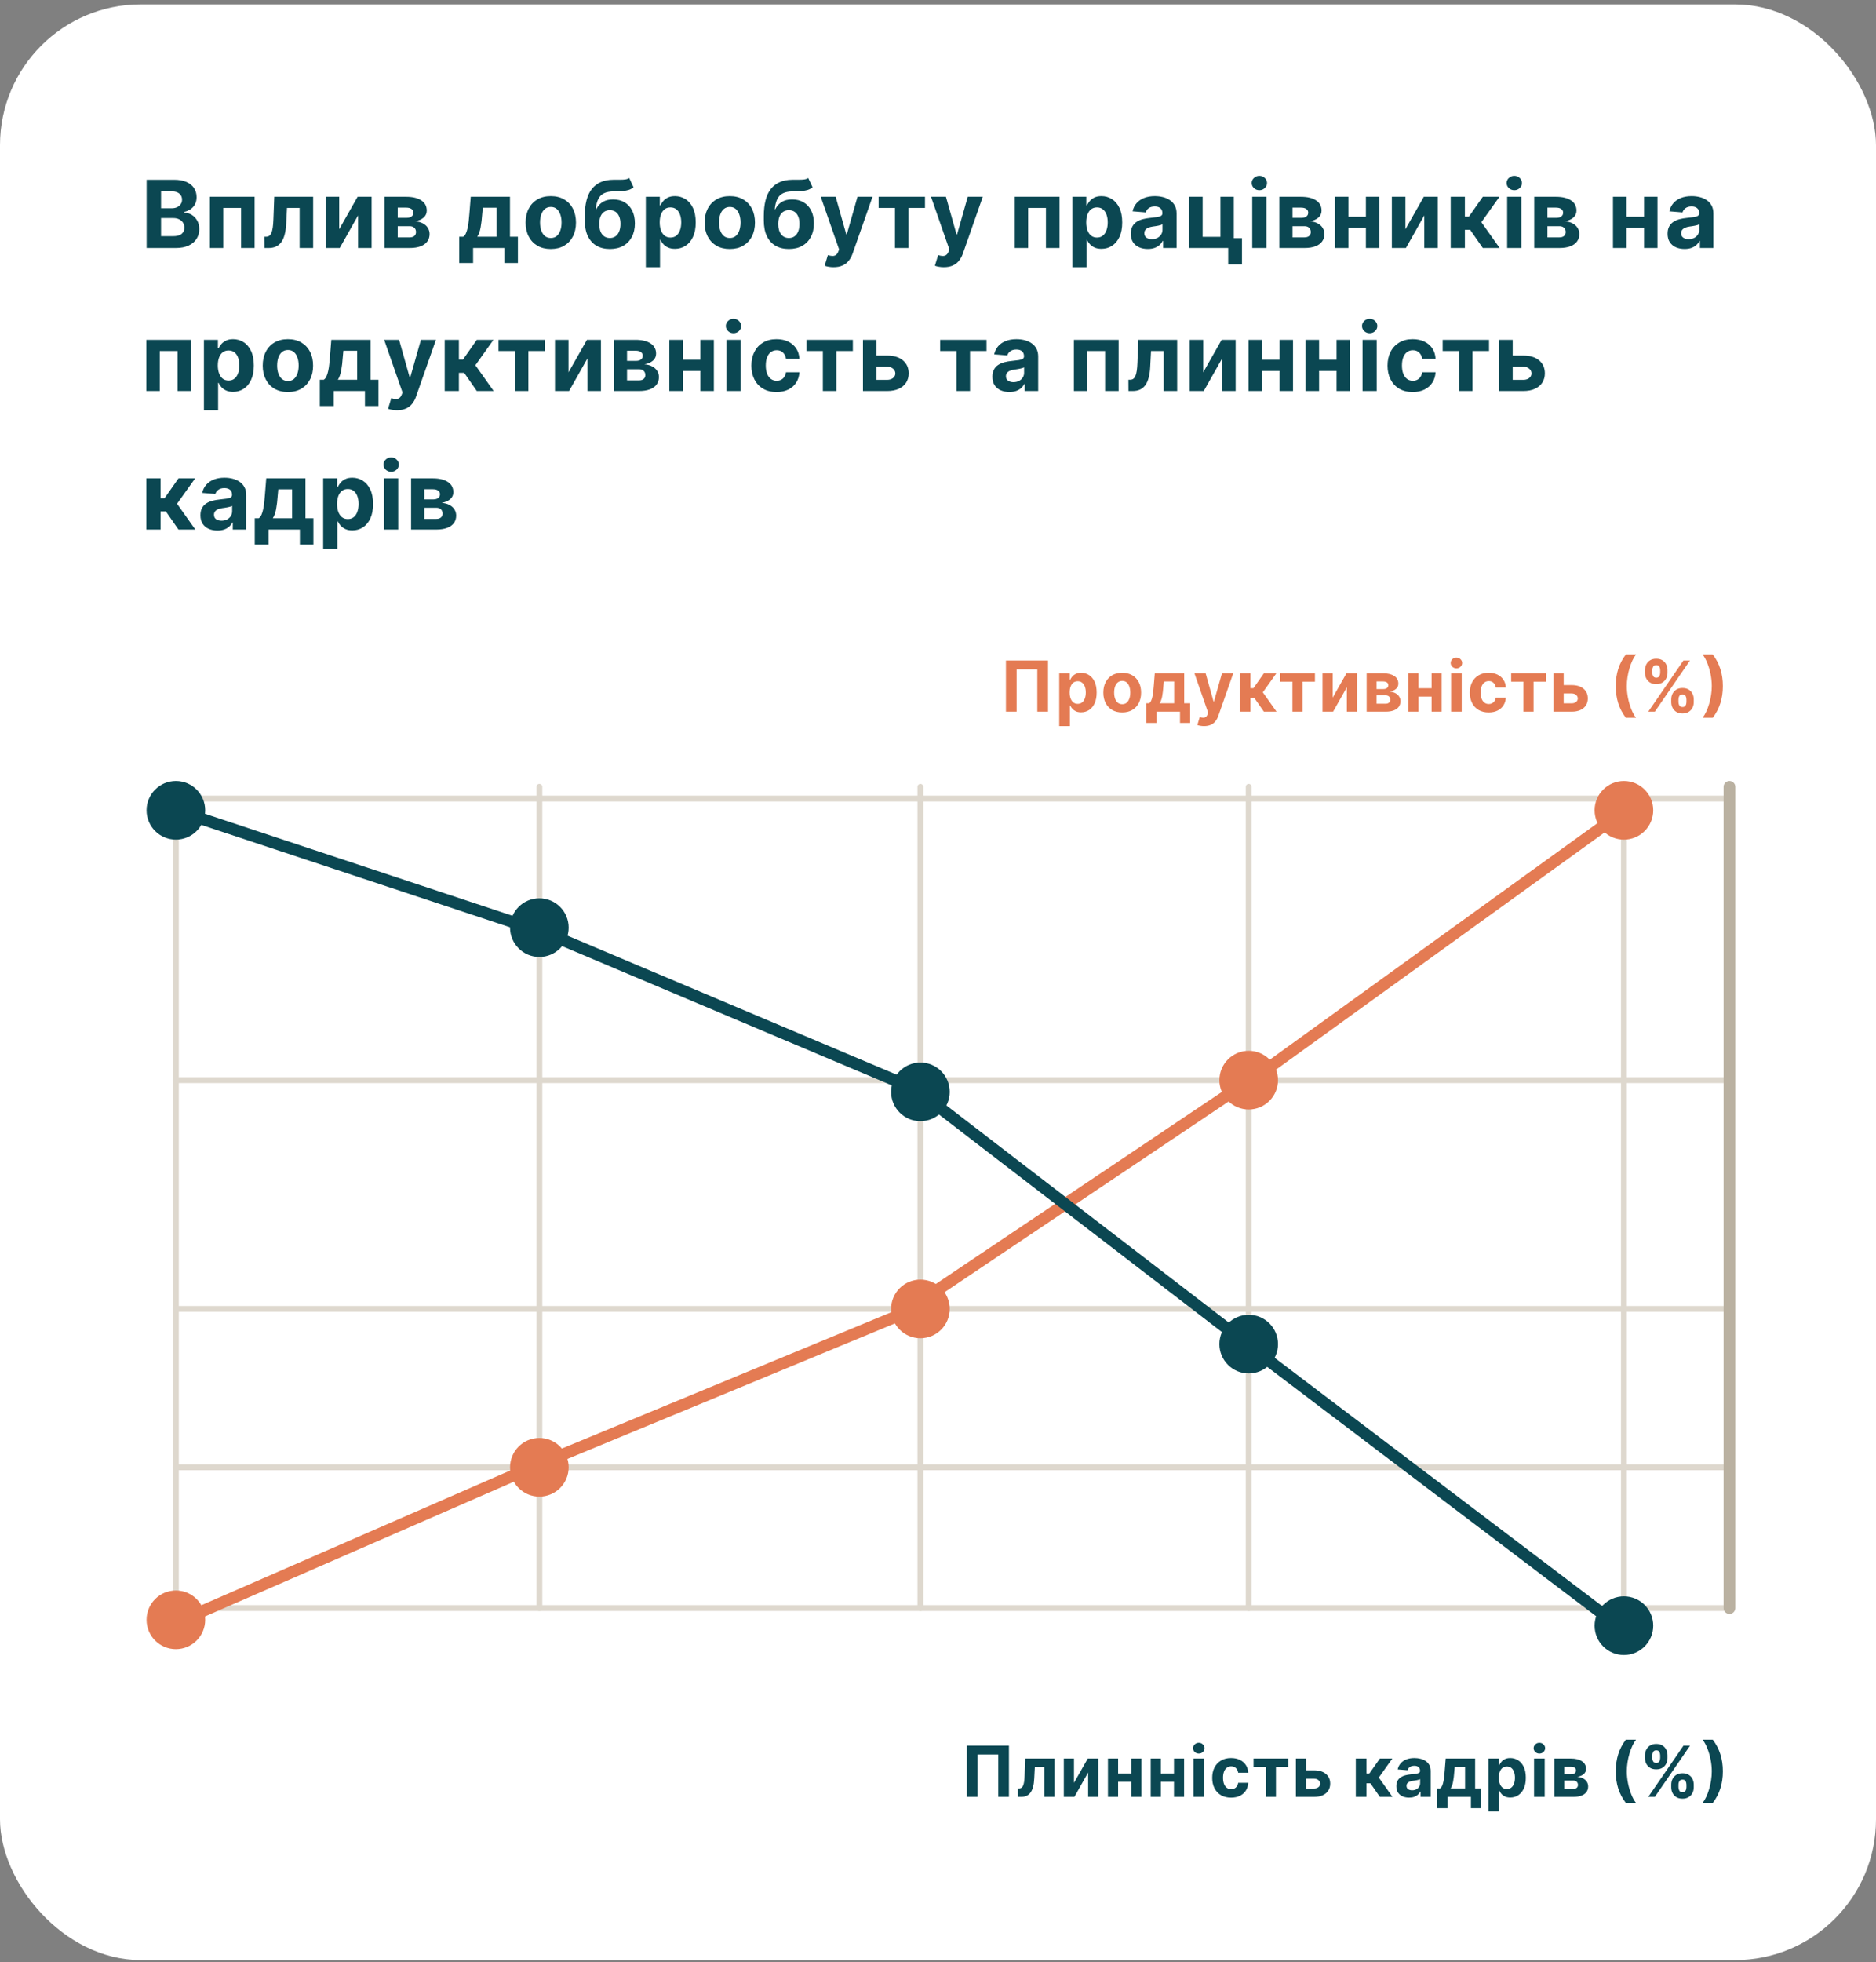
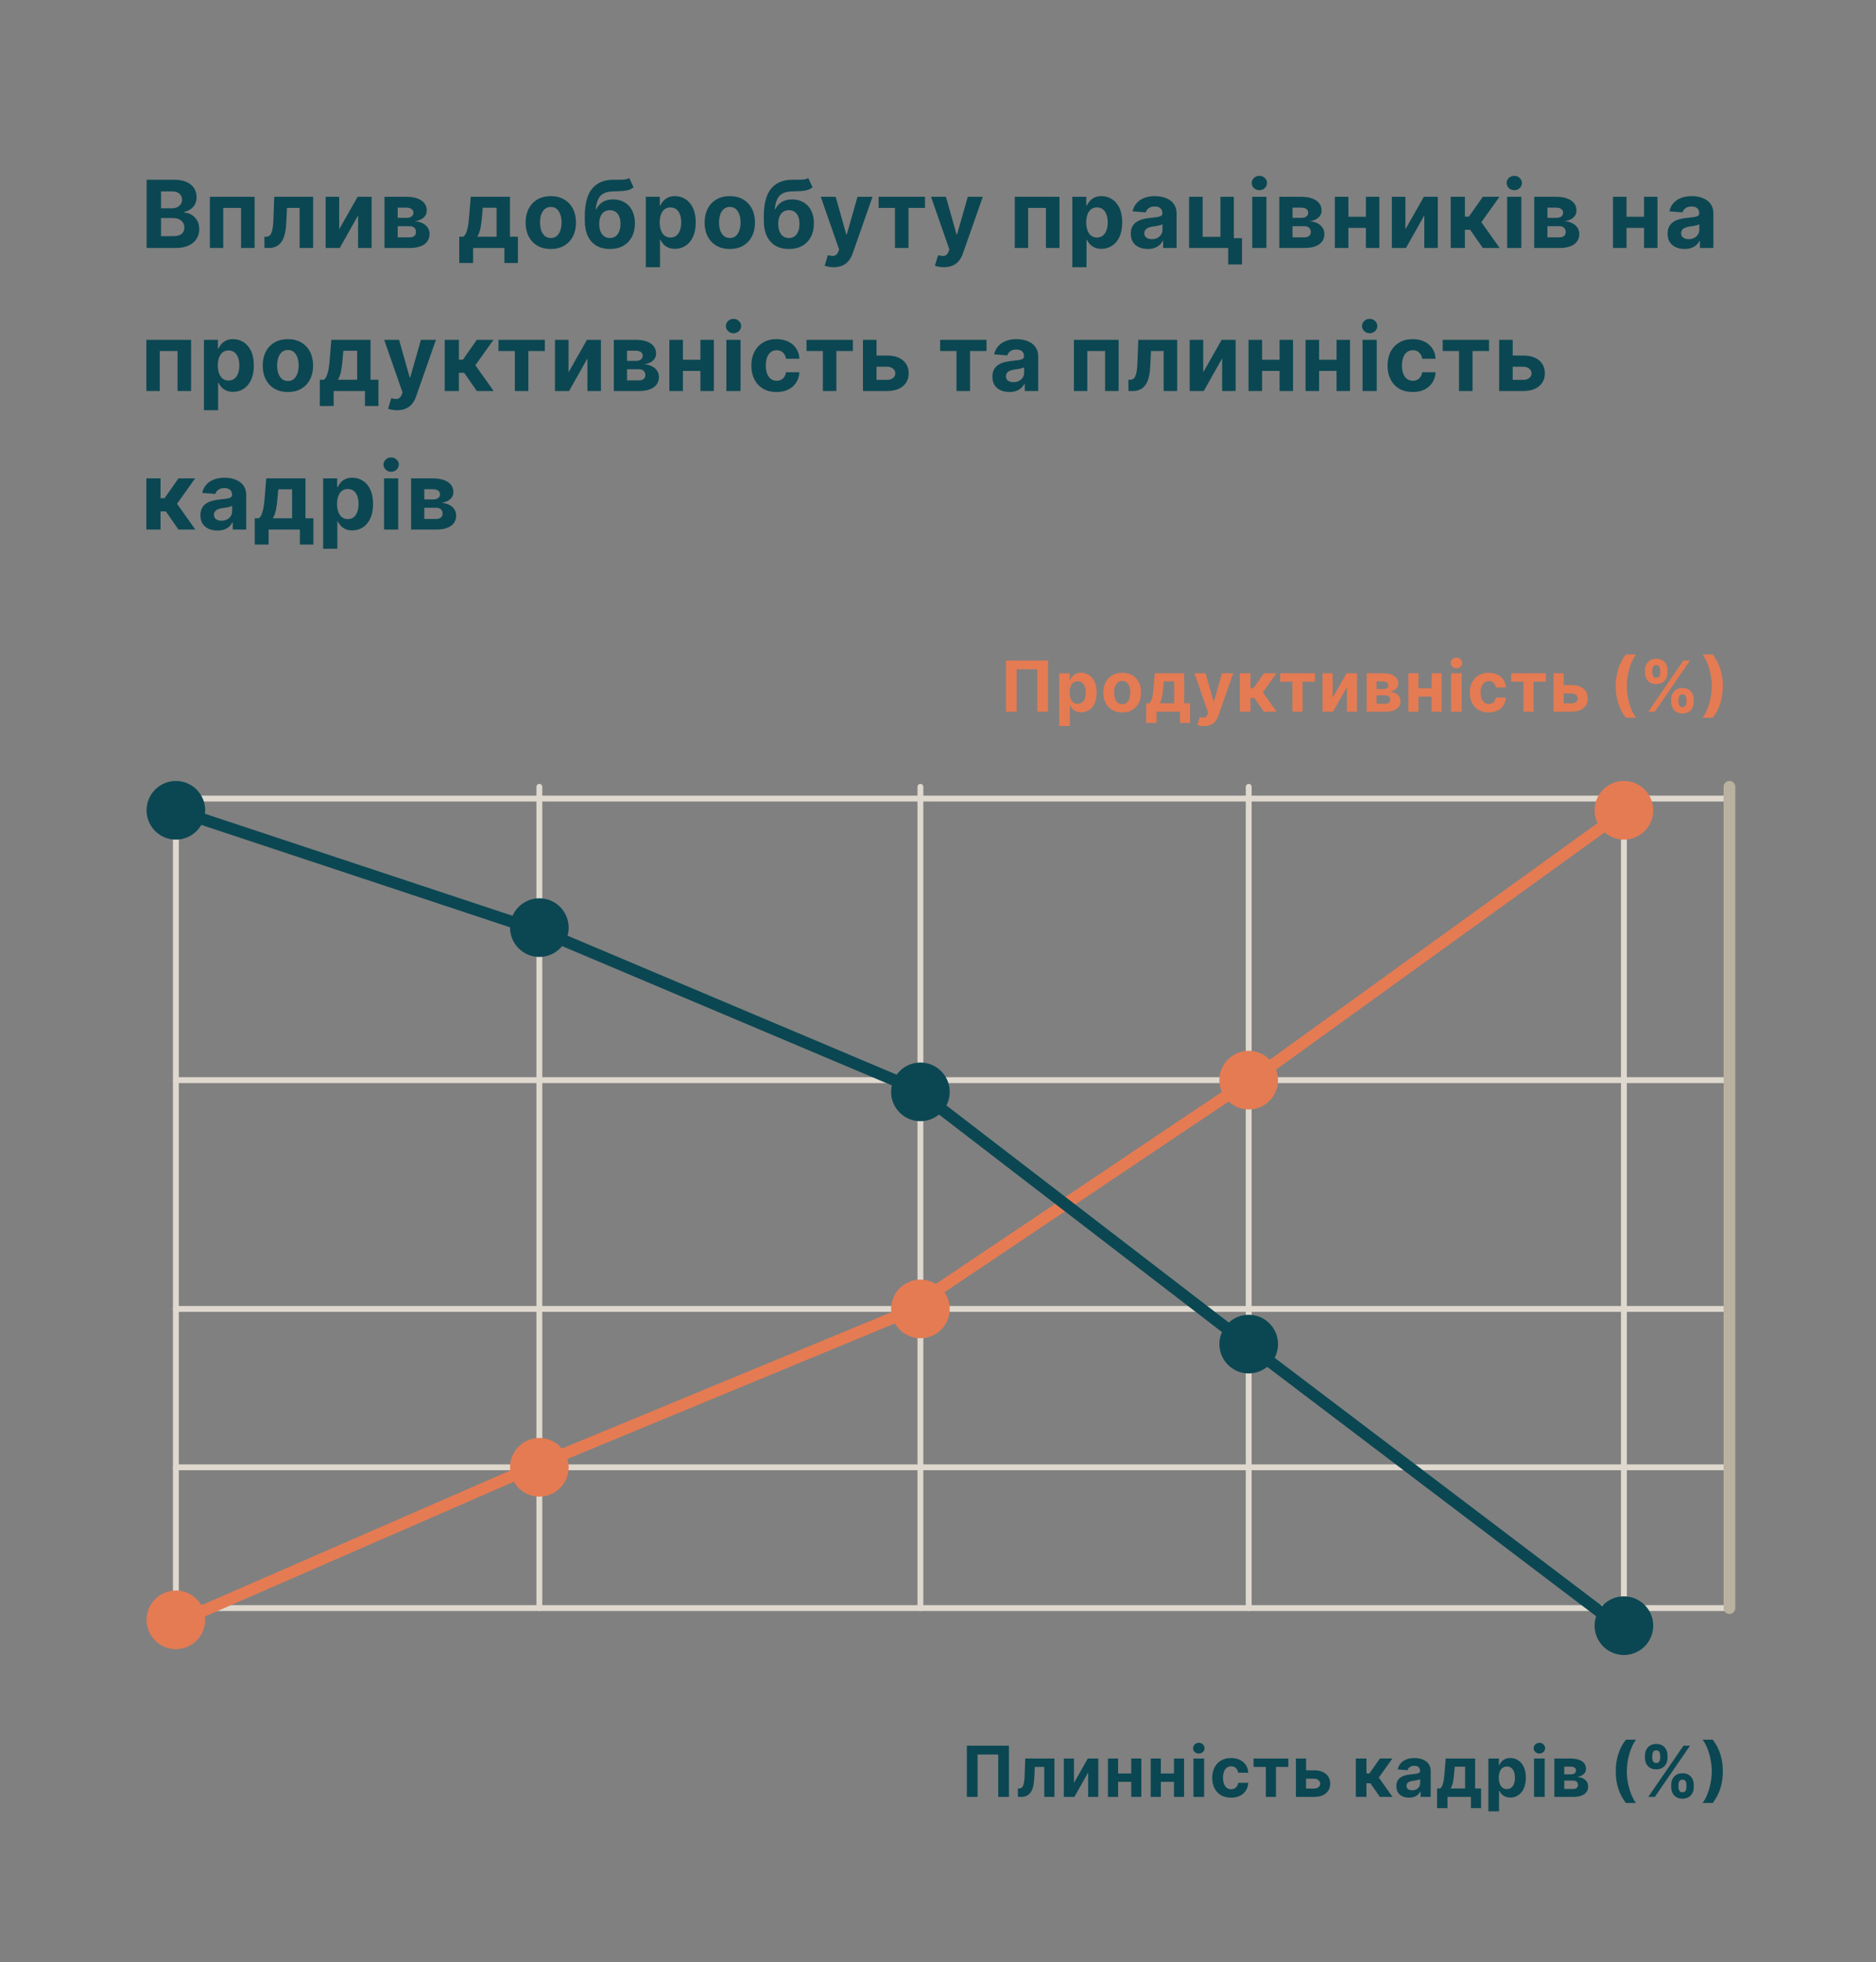
<svg xmlns="http://www.w3.org/2000/svg" width="420" height="439" viewBox="0 0 420 439" fill="none">
  <rect x="0" y="0" width="420" height="439" fill="#808080" stroke="none" />
-   <rect y="0.986" width="420" height="437.562" rx="31.5" fill="white" />
  <path d="M32.827 55.486V40.214H38.943C40.066 40.214 41.003 40.38 41.754 40.713C42.505 41.046 43.069 41.509 43.447 42.1C43.825 42.687 44.014 43.363 44.014 44.129C44.014 44.725 43.894 45.25 43.656 45.702C43.417 46.15 43.089 46.518 42.671 46.806C42.258 47.089 41.786 47.291 41.254 47.41V47.559C41.836 47.584 42.38 47.748 42.887 48.051C43.4 48.355 43.815 48.78 44.133 49.327C44.451 49.868 44.61 50.515 44.61 51.265C44.61 52.076 44.409 52.799 44.006 53.435C43.608 54.067 43.019 54.567 42.239 54.934C41.458 55.302 40.496 55.486 39.353 55.486H32.827ZM36.056 52.846H38.689C39.589 52.846 40.245 52.675 40.658 52.332C41.07 51.984 41.277 51.522 41.277 50.945C41.277 50.522 41.175 50.149 40.971 49.826C40.767 49.503 40.476 49.249 40.098 49.066C39.725 48.882 39.281 48.79 38.764 48.79H36.056V52.846ZM36.056 46.605H38.45C38.893 46.605 39.285 46.528 39.629 46.373C39.977 46.214 40.25 45.991 40.449 45.702C40.653 45.414 40.755 45.068 40.755 44.666C40.755 44.114 40.558 43.669 40.166 43.331C39.778 42.993 39.226 42.824 38.51 42.824H36.056V46.605ZM46.987 55.486V44.032H57.003V55.486H53.968V46.53H49.985V55.486H46.987ZM59.203 55.486L59.188 52.966H59.569C59.837 52.966 60.068 52.901 60.262 52.772C60.461 52.638 60.625 52.421 60.754 52.123C60.884 51.825 60.986 51.429 61.06 50.937C61.135 50.44 61.184 49.829 61.209 49.103L61.396 44.032H70.106V55.486H67.078V46.53H64.252L64.073 50.028C64.028 50.987 63.911 51.812 63.722 52.503C63.538 53.194 63.282 53.761 62.954 54.204C62.626 54.641 62.231 54.964 61.769 55.173C61.306 55.382 60.769 55.486 60.158 55.486H59.203ZM75.94 51.295L80.064 44.032H83.196V55.486H80.168V48.2L76.059 55.486H72.905V44.032H75.94V51.295ZM86.079 55.486V44.032H90.963C92.375 44.032 93.491 44.3 94.311 44.837C95.132 45.374 95.542 46.137 95.542 47.127C95.542 47.748 95.311 48.265 94.848 48.678C94.386 49.09 93.745 49.369 92.924 49.513C93.611 49.563 94.195 49.719 94.677 49.983C95.164 50.241 95.534 50.577 95.788 50.989C96.047 51.402 96.176 51.86 96.176 52.362C96.176 53.013 96.002 53.572 95.654 54.04C95.311 54.507 94.806 54.865 94.14 55.114C93.479 55.362 92.671 55.486 91.716 55.486H86.079ZM89.039 53.107H91.716C92.159 53.107 92.504 53.003 92.753 52.794C93.007 52.58 93.133 52.29 93.133 51.922C93.133 51.514 93.007 51.193 92.753 50.96C92.504 50.726 92.159 50.609 91.716 50.609H89.039V53.107ZM89.039 48.745H91.03C91.348 48.745 91.619 48.7 91.843 48.611C92.072 48.516 92.246 48.382 92.365 48.208C92.489 48.034 92.552 47.828 92.552 47.589C92.552 47.236 92.41 46.96 92.126 46.761C91.843 46.562 91.455 46.463 90.963 46.463H89.039V48.745ZM102.816 58.842V52.966H103.696C103.949 52.807 104.153 52.553 104.307 52.205C104.466 51.857 104.595 51.447 104.695 50.975C104.799 50.502 104.879 49.993 104.934 49.446C104.993 48.894 105.045 48.337 105.09 47.775L105.388 44.032H114.173V52.966H115.948V58.842H112.92V55.486H105.918V58.842H102.816ZM106.858 52.966H111.175V46.478H108.088L107.969 47.775C107.884 48.998 107.762 50.038 107.603 50.893C107.444 51.743 107.196 52.434 106.858 52.966ZM123.311 55.71C122.152 55.71 121.151 55.464 120.305 54.972C119.465 54.475 118.816 53.784 118.359 52.899C117.902 52.009 117.673 50.977 117.673 49.804C117.673 48.621 117.902 47.587 118.359 46.702C118.816 45.812 119.465 45.121 120.305 44.628C121.151 44.131 122.152 43.883 123.311 43.883C124.469 43.883 125.468 44.131 126.309 44.628C127.154 45.121 127.805 45.812 128.263 46.702C128.72 47.587 128.949 48.621 128.949 49.804C128.949 50.977 128.72 52.009 128.263 52.899C127.805 53.784 127.154 54.475 126.309 54.972C125.468 55.464 124.469 55.71 123.311 55.71ZM123.326 53.249C123.853 53.249 124.293 53.1 124.646 52.802C124.999 52.498 125.265 52.086 125.444 51.564C125.628 51.042 125.72 50.448 125.72 49.781C125.72 49.115 125.628 48.521 125.444 47.999C125.265 47.477 124.999 47.065 124.646 46.761C124.293 46.458 123.853 46.306 123.326 46.306C122.794 46.306 122.346 46.458 121.983 46.761C121.625 47.065 121.354 47.477 121.171 47.999C120.992 48.521 120.902 49.115 120.902 49.781C120.902 50.448 120.992 51.042 121.171 51.564C121.354 52.086 121.625 52.498 121.983 52.802C122.346 53.1 122.794 53.249 123.326 53.249ZM140.873 39.826L141.843 41.899C141.52 42.167 141.162 42.366 140.769 42.496C140.376 42.62 139.906 42.702 139.36 42.742C138.818 42.781 138.156 42.809 137.376 42.824C136.491 42.834 135.77 42.975 135.213 43.249C134.656 43.522 134.234 43.952 133.945 44.539C133.657 45.121 133.468 45.881 133.379 46.821H133.491C133.834 46.12 134.316 45.578 134.937 45.195C135.564 44.812 136.337 44.621 137.257 44.621C138.231 44.621 139.084 44.835 139.814 45.262C140.55 45.69 141.122 46.304 141.53 47.104C141.937 47.905 142.141 48.864 142.141 49.983C142.141 51.146 141.912 52.158 141.455 53.018C141.003 53.873 140.359 54.537 139.524 55.009C138.688 55.476 137.694 55.71 136.541 55.71C135.382 55.71 134.383 55.466 133.543 54.979C132.708 54.492 132.061 53.774 131.604 52.824C131.151 51.874 130.925 50.706 130.925 49.319V48.379C130.925 45.62 131.462 43.574 132.536 42.242C133.61 40.91 135.188 40.233 137.271 40.214C137.838 40.204 138.35 40.201 138.808 40.206C139.265 40.211 139.665 40.189 140.008 40.139C140.356 40.089 140.645 39.985 140.873 39.826ZM136.556 53.249C137.043 53.249 137.46 53.122 137.808 52.869C138.161 52.615 138.432 52.252 138.621 51.78C138.815 51.308 138.912 50.743 138.912 50.087C138.912 49.436 138.815 48.884 138.621 48.432C138.432 47.974 138.161 47.626 137.808 47.388C137.455 47.149 137.033 47.03 136.541 47.03C136.173 47.03 135.842 47.097 135.549 47.231C135.255 47.365 135.004 47.564 134.796 47.828C134.592 48.086 134.433 48.407 134.318 48.79C134.209 49.167 134.154 49.6 134.154 50.087C134.154 51.067 134.366 51.84 134.788 52.406C135.216 52.968 135.805 53.249 136.556 53.249ZM144.586 59.782V44.032H147.718V45.956H147.859C147.999 45.648 148.2 45.334 148.464 45.016C148.732 44.693 149.08 44.425 149.508 44.211C149.94 43.992 150.477 43.883 151.118 43.883C151.954 43.883 152.724 44.101 153.43 44.539C154.136 44.971 154.7 45.625 155.123 46.5C155.546 47.37 155.757 48.462 155.757 49.774C155.757 51.052 155.551 52.13 155.138 53.011C154.73 53.886 154.173 54.549 153.467 55.002C152.766 55.449 151.981 55.673 151.111 55.673C150.494 55.673 149.97 55.571 149.537 55.367C149.11 55.163 148.759 54.907 148.486 54.599C148.212 54.286 148.004 53.97 147.859 53.652H147.763V59.782H144.586ZM147.695 49.759C147.695 50.44 147.79 51.034 147.979 51.541C148.168 52.048 148.441 52.444 148.799 52.727C149.157 53.005 149.592 53.145 150.104 53.145C150.621 53.145 151.059 53.003 151.417 52.72C151.775 52.431 152.046 52.034 152.23 51.526C152.418 51.014 152.513 50.425 152.513 49.759C152.513 49.098 152.421 48.516 152.237 48.014C152.053 47.512 151.782 47.119 151.424 46.836C151.066 46.552 150.626 46.411 150.104 46.411C149.587 46.411 149.15 46.547 148.792 46.821C148.439 47.094 148.168 47.482 147.979 47.984C147.79 48.486 147.695 49.078 147.695 49.759ZM163.386 55.71C162.228 55.71 161.226 55.464 160.381 54.972C159.541 54.475 158.892 53.784 158.434 52.899C157.977 52.009 157.748 50.977 157.748 49.804C157.748 48.621 157.977 47.587 158.434 46.702C158.892 45.812 159.541 45.121 160.381 44.628C161.226 44.131 162.228 43.883 163.386 43.883C164.545 43.883 165.544 44.131 166.384 44.628C167.229 45.121 167.881 45.812 168.338 46.702C168.795 47.587 169.024 48.621 169.024 49.804C169.024 50.977 168.795 52.009 168.338 52.899C167.881 53.784 167.229 54.475 166.384 54.972C165.544 55.464 164.545 55.71 163.386 55.71ZM163.401 53.249C163.928 53.249 164.368 53.1 164.721 52.802C165.074 52.498 165.34 52.086 165.519 51.564C165.703 51.042 165.795 50.448 165.795 49.781C165.795 49.115 165.703 48.521 165.519 47.999C165.34 47.477 165.074 47.065 164.721 46.761C164.368 46.458 163.928 46.306 163.401 46.306C162.869 46.306 162.422 46.458 162.059 46.761C161.701 47.065 161.43 47.477 161.246 47.999C161.067 48.521 160.977 49.115 160.977 49.781C160.977 50.448 161.067 51.042 161.246 51.564C161.43 52.086 161.701 52.498 162.059 52.802C162.422 53.1 162.869 53.249 163.401 53.249ZM180.949 39.826L181.918 41.899C181.595 42.167 181.237 42.366 180.844 42.496C180.452 42.62 179.982 42.702 179.435 42.742C178.893 42.781 178.232 42.809 177.451 42.824C176.566 42.834 175.845 42.975 175.289 43.249C174.732 43.522 174.309 43.952 174.021 44.539C173.732 45.121 173.544 45.881 173.454 46.821H173.566C173.909 46.12 174.391 45.578 175.013 45.195C175.639 44.812 176.412 44.621 177.332 44.621C178.306 44.621 179.159 44.835 179.89 45.262C180.626 45.69 181.197 46.304 181.605 47.104C182.013 47.905 182.217 48.864 182.217 49.983C182.217 51.146 181.988 52.158 181.53 53.018C181.078 53.873 180.434 54.537 179.599 55.009C178.764 55.476 177.769 55.71 176.616 55.71C175.458 55.71 174.458 55.466 173.618 54.979C172.783 54.492 172.137 53.774 171.679 52.824C171.227 51.874 171.001 50.706 171.001 49.319V48.379C171.001 45.62 171.538 43.574 172.611 42.242C173.685 40.91 175.264 40.233 177.347 40.214C177.914 40.204 178.426 40.201 178.883 40.206C179.34 40.211 179.741 40.189 180.084 40.139C180.432 40.089 180.72 39.985 180.949 39.826ZM176.631 53.249C177.118 53.249 177.536 53.122 177.884 52.869C178.237 52.615 178.508 52.252 178.697 51.78C178.891 51.308 178.987 50.743 178.987 50.087C178.987 49.436 178.891 48.884 178.697 48.432C178.508 47.974 178.237 47.626 177.884 47.388C177.531 47.149 177.108 47.03 176.616 47.03C176.248 47.03 175.918 47.097 175.624 47.231C175.331 47.365 175.08 47.564 174.871 47.828C174.667 48.086 174.508 48.407 174.394 48.79C174.284 49.167 174.23 49.6 174.23 50.087C174.23 51.067 174.441 51.84 174.864 52.406C175.291 52.968 175.88 53.249 176.631 53.249ZM186.622 59.782C186.22 59.782 185.842 59.749 185.489 59.685C185.141 59.625 184.852 59.548 184.624 59.454L185.34 57.082C185.713 57.197 186.048 57.259 186.346 57.269C186.65 57.279 186.911 57.209 187.129 57.06C187.353 56.911 187.535 56.657 187.674 56.299L187.86 55.815L183.751 44.032H187.092L189.464 52.444H189.583L191.977 44.032H195.34L190.888 56.724C190.674 57.341 190.383 57.878 190.015 58.335C189.653 58.797 189.193 59.153 188.636 59.401C188.079 59.655 187.408 59.782 186.622 59.782ZM196.705 46.53V44.032H207.086V46.53H203.394V55.486H200.367V46.53H196.705ZM211.309 59.782C210.906 59.782 210.528 59.749 210.175 59.685C209.827 59.625 209.539 59.548 209.31 59.454L210.026 57.082C210.399 57.197 210.735 57.259 211.033 57.269C211.336 57.279 211.597 57.209 211.816 57.06C212.04 56.911 212.221 56.657 212.361 56.299L212.547 55.815L208.438 44.032H211.779L214.15 52.444H214.27L216.663 44.032H220.027L215.575 56.724C215.361 57.341 215.07 57.878 214.702 58.335C214.339 58.797 213.879 59.153 213.323 59.401C212.766 59.655 212.095 59.782 211.309 59.782ZM227.185 55.486V44.032H237.2V55.486H234.165V46.53H230.183V55.486H227.185ZM240.072 59.782V44.032H243.204V45.956H243.345C243.485 45.648 243.686 45.334 243.949 45.016C244.218 44.693 244.566 44.425 244.993 44.211C245.426 43.992 245.963 43.883 246.604 43.883C247.439 43.883 248.21 44.101 248.916 44.539C249.622 44.971 250.186 45.625 250.609 46.5C251.031 47.37 251.243 48.462 251.243 49.774C251.243 51.052 251.036 52.13 250.624 53.011C250.216 53.886 249.659 54.549 248.953 55.002C248.252 55.449 247.467 55.673 246.597 55.673C245.98 55.673 245.456 55.571 245.023 55.367C244.596 55.163 244.245 54.907 243.972 54.599C243.698 54.286 243.49 53.97 243.345 53.652H243.248V59.782H240.072ZM243.181 49.759C243.181 50.44 243.276 51.034 243.465 51.541C243.654 52.048 243.927 52.444 244.285 52.727C244.643 53.005 245.078 53.145 245.59 53.145C246.107 53.145 246.545 53.003 246.903 52.72C247.26 52.431 247.531 52.034 247.715 51.526C247.904 51.014 247.999 50.425 247.999 49.759C247.999 49.098 247.907 48.516 247.723 48.014C247.539 47.512 247.268 47.119 246.91 46.836C246.552 46.552 246.112 46.411 245.59 46.411C245.073 46.411 244.635 46.547 244.278 46.821C243.925 47.094 243.654 47.482 243.465 47.984C243.276 48.486 243.181 49.078 243.181 49.759ZM256.963 55.703C256.232 55.703 255.581 55.576 255.009 55.322C254.437 55.064 253.985 54.683 253.652 54.181C253.324 53.674 253.16 53.043 253.16 52.287C253.16 51.651 253.277 51.116 253.51 50.684C253.744 50.251 254.062 49.903 254.465 49.64C254.867 49.376 255.325 49.177 255.837 49.043C256.354 48.909 256.896 48.815 257.463 48.76C258.129 48.69 258.666 48.626 259.073 48.566C259.481 48.501 259.777 48.407 259.961 48.282C260.145 48.158 260.237 47.974 260.237 47.731V47.686C260.237 47.214 260.088 46.848 259.789 46.59C259.496 46.331 259.078 46.202 258.536 46.202C257.965 46.202 257.51 46.329 257.172 46.582C256.834 46.831 256.61 47.144 256.501 47.522L253.562 47.283C253.712 46.587 254.005 45.986 254.442 45.478C254.88 44.966 255.444 44.574 256.135 44.3C256.831 44.022 257.637 43.883 258.551 43.883C259.188 43.883 259.797 43.957 260.378 44.106C260.965 44.255 261.485 44.487 261.937 44.8C262.394 45.113 262.755 45.516 263.018 46.008C263.282 46.495 263.414 47.079 263.414 47.761V55.486H260.401V53.898H260.311C260.127 54.256 259.881 54.572 259.573 54.845C259.265 55.114 258.894 55.325 258.462 55.479C258.029 55.628 257.53 55.703 256.963 55.703ZM257.873 53.51C258.34 53.51 258.753 53.418 259.111 53.234C259.469 53.045 259.75 52.792 259.953 52.474C260.157 52.155 260.259 51.795 260.259 51.392V50.177C260.16 50.241 260.023 50.301 259.849 50.356C259.68 50.405 259.489 50.453 259.275 50.497C259.061 50.537 258.847 50.574 258.633 50.609C258.42 50.639 258.226 50.666 258.052 50.691C257.679 50.746 257.353 50.833 257.075 50.952C256.796 51.072 256.58 51.233 256.426 51.437C256.272 51.636 256.195 51.884 256.195 52.183C256.195 52.615 256.351 52.946 256.665 53.175C256.983 53.398 257.386 53.51 257.873 53.51ZM276.23 44.032V53.294H278.057V59.17H274.969V55.486H266.214V44.032H269.249V52.988H273.232V44.032H276.23ZM280.352 55.486V44.032H283.529V55.486H280.352ZM281.948 42.555C281.476 42.555 281.07 42.399 280.732 42.085C280.399 41.767 280.233 41.387 280.233 40.944C280.233 40.507 280.399 40.132 280.732 39.818C281.07 39.5 281.476 39.341 281.948 39.341C282.42 39.341 282.823 39.5 283.156 39.818C283.494 40.132 283.663 40.507 283.663 40.944C283.663 41.387 283.494 41.767 283.156 42.085C282.823 42.399 282.42 42.555 281.948 42.555ZM286.41 55.486V44.032H291.294C292.706 44.032 293.822 44.3 294.643 44.837C295.463 45.374 295.873 46.137 295.873 47.127C295.873 47.748 295.642 48.265 295.18 48.678C294.717 49.09 294.076 49.369 293.256 49.513C293.942 49.563 294.526 49.719 295.008 49.983C295.495 50.241 295.866 50.577 296.119 50.989C296.378 51.402 296.507 51.86 296.507 52.362C296.507 53.013 296.333 53.572 295.985 54.04C295.642 54.507 295.137 54.865 294.471 55.114C293.81 55.362 293.002 55.486 292.047 55.486H286.41ZM289.37 53.107H292.047C292.49 53.107 292.835 53.003 293.084 52.794C293.338 52.58 293.464 52.29 293.464 51.922C293.464 51.514 293.338 51.193 293.084 50.96C292.835 50.726 292.49 50.609 292.047 50.609H289.37V53.107ZM289.37 48.745H291.361C291.68 48.745 291.951 48.7 292.174 48.611C292.403 48.516 292.577 48.382 292.696 48.208C292.821 48.034 292.883 47.828 292.883 47.589C292.883 47.236 292.741 46.96 292.458 46.761C292.174 46.562 291.786 46.463 291.294 46.463H289.37V48.745ZM306.817 48.491V50.989H300.836V48.491H306.817ZM301.88 44.032V55.486H298.845V44.032H301.88ZM308.808 44.032V55.486H305.796V44.032H308.808ZM314.644 51.295L318.768 44.032H321.9V55.486H318.873V48.2L314.764 55.486H311.609V44.032H314.644V51.295ZM324.783 55.486V44.032H327.96V48.476H328.855L331.972 44.032H335.701L331.651 49.714L335.745 55.486H331.972L329.145 51.422H327.96V55.486H324.783ZM337.424 55.486V44.032H340.6V55.486H337.424ZM339.019 42.555C338.547 42.555 338.142 42.399 337.804 42.085C337.471 41.767 337.304 41.387 337.304 40.944C337.304 40.507 337.471 40.132 337.804 39.818C338.142 39.5 338.547 39.341 339.019 39.341C339.492 39.341 339.894 39.5 340.228 39.818C340.566 40.132 340.735 40.507 340.735 40.944C340.735 41.387 340.566 41.767 340.228 42.085C339.894 42.399 339.492 42.555 339.019 42.555ZM343.481 55.486V44.032H348.366C349.778 44.032 350.894 44.3 351.714 44.837C352.535 45.374 352.945 46.137 352.945 47.127C352.945 47.748 352.714 48.265 352.251 48.678C351.789 49.09 351.147 49.369 350.327 49.513C351.013 49.563 351.597 49.719 352.08 49.983C352.567 50.241 352.937 50.577 353.191 50.989C353.449 51.402 353.579 51.86 353.579 52.362C353.579 53.013 353.405 53.572 353.057 54.04C352.714 54.507 352.209 54.865 351.543 55.114C350.882 55.362 350.074 55.486 349.119 55.486H343.481ZM346.442 53.107H349.119C349.562 53.107 349.907 53.003 350.156 52.794C350.409 52.58 350.536 52.29 350.536 51.922C350.536 51.514 350.409 51.193 350.156 50.96C349.907 50.726 349.562 50.609 349.119 50.609H346.442V53.107ZM346.442 48.745H348.433C348.751 48.745 349.022 48.7 349.246 48.611C349.475 48.516 349.649 48.382 349.768 48.208C349.892 48.034 349.954 47.828 349.954 47.589C349.954 47.236 349.813 46.96 349.529 46.761C349.246 46.562 348.858 46.463 348.366 46.463H346.442V48.745ZM369.085 48.491V50.989H363.104V48.491H369.085ZM364.148 44.032V55.486H361.113V44.032H364.148ZM371.076 44.032V55.486H368.064V44.032H371.076ZM377.143 55.703C376.412 55.703 375.761 55.576 375.189 55.322C374.618 55.064 374.165 54.683 373.832 54.181C373.504 53.674 373.34 53.043 373.34 52.287C373.34 51.651 373.457 51.116 373.691 50.684C373.924 50.251 374.242 49.903 374.645 49.64C375.048 49.376 375.505 49.177 376.017 49.043C376.534 48.909 377.076 48.815 377.643 48.76C378.309 48.69 378.846 48.626 379.254 48.566C379.661 48.501 379.957 48.407 380.141 48.282C380.325 48.158 380.417 47.974 380.417 47.731V47.686C380.417 47.214 380.268 46.848 379.97 46.59C379.676 46.331 379.259 46.202 378.717 46.202C378.145 46.202 377.69 46.329 377.352 46.582C377.014 46.831 376.79 47.144 376.681 47.522L373.743 47.283C373.892 46.587 374.185 45.986 374.623 45.478C375.06 44.966 375.624 44.574 376.316 44.3C377.012 44.022 377.817 43.883 378.732 43.883C379.368 43.883 379.977 43.957 380.559 44.106C381.145 44.255 381.665 44.487 382.117 44.8C382.575 45.113 382.935 45.516 383.199 46.008C383.462 46.495 383.594 47.079 383.594 47.761V55.486H380.581V53.898H380.492C380.308 54.256 380.062 54.572 379.753 54.845C379.445 55.114 379.075 55.325 378.642 55.479C378.21 55.628 377.71 55.703 377.143 55.703ZM378.053 53.51C378.52 53.51 378.933 53.418 379.291 53.234C379.649 53.045 379.93 52.792 380.134 52.474C380.338 52.155 380.439 51.795 380.439 51.392V50.177C380.34 50.241 380.203 50.301 380.029 50.356C379.86 50.405 379.669 50.453 379.455 50.497C379.241 50.537 379.028 50.574 378.814 50.609C378.6 50.639 378.406 50.666 378.232 50.691C377.859 50.746 377.534 50.833 377.255 50.952C376.977 51.072 376.761 51.233 376.606 51.437C376.452 51.636 376.375 51.884 376.375 52.183C376.375 52.615 376.532 52.946 376.845 53.175C377.163 53.398 377.566 53.51 378.053 53.51ZM32.768 87.486V76.032H42.783V87.486H39.748V78.53H35.766V87.486H32.768ZM45.654 91.782V76.032H48.787V77.956H48.928C49.068 77.647 49.269 77.334 49.532 77.016C49.801 76.693 50.149 76.424 50.576 76.211C51.009 75.992 51.546 75.883 52.187 75.883C53.022 75.883 53.793 76.101 54.499 76.539C55.205 76.971 55.769 77.625 56.192 78.5C56.614 79.37 56.826 80.462 56.826 81.774C56.826 83.052 56.619 84.13 56.207 85.01C55.799 85.885 55.242 86.549 54.536 87.002C53.835 87.449 53.05 87.673 52.18 87.673C51.563 87.673 51.039 87.571 50.606 87.367C50.179 87.163 49.828 86.907 49.555 86.599C49.281 86.286 49.072 85.97 48.928 85.652H48.831V91.782H45.654ZM48.764 81.759C48.764 82.44 48.859 83.034 49.048 83.541C49.237 84.049 49.51 84.444 49.868 84.727C50.226 85.005 50.661 85.145 51.173 85.145C51.69 85.145 52.127 85.003 52.486 84.72C52.843 84.431 53.114 84.034 53.298 83.526C53.487 83.014 53.582 82.425 53.582 81.759C53.582 81.098 53.49 80.516 53.306 80.014C53.122 79.512 52.851 79.119 52.493 78.836C52.135 78.552 51.695 78.411 51.173 78.411C50.656 78.411 50.218 78.547 49.861 78.821C49.508 79.094 49.237 79.482 49.048 79.984C48.859 80.486 48.764 81.078 48.764 81.759ZM64.455 87.71C63.297 87.71 62.295 87.464 61.45 86.972C60.609 86.475 59.961 85.784 59.503 84.899C59.046 84.009 58.817 82.977 58.817 81.804C58.817 80.621 59.046 79.587 59.503 78.701C59.961 77.812 60.609 77.121 61.45 76.628C62.295 76.131 63.297 75.883 64.455 75.883C65.613 75.883 66.613 76.131 67.453 76.628C68.298 77.121 68.949 77.812 69.407 78.701C69.864 79.587 70.093 80.621 70.093 81.804C70.093 82.977 69.864 84.009 69.407 84.899C68.949 85.784 68.298 86.475 67.453 86.972C66.613 87.464 65.613 87.71 64.455 87.71ZM64.47 85.249C64.997 85.249 65.437 85.1 65.79 84.802C66.143 84.498 66.409 84.086 66.588 83.564C66.772 83.042 66.864 82.448 66.864 81.781C66.864 81.115 66.772 80.521 66.588 79.999C66.409 79.477 66.143 79.064 65.79 78.761C65.437 78.458 64.997 78.306 64.47 78.306C63.938 78.306 63.49 78.458 63.128 78.761C62.77 79.064 62.499 79.477 62.315 79.999C62.136 80.521 62.046 81.115 62.046 81.781C62.046 82.448 62.136 83.042 62.315 83.564C62.499 84.086 62.77 84.498 63.128 84.802C63.49 85.1 63.938 85.249 64.47 85.249ZM71.6 90.842V84.966H72.48C72.733 84.807 72.937 84.553 73.091 84.205C73.25 83.857 73.379 83.447 73.479 82.975C73.583 82.502 73.663 81.993 73.718 81.446C73.777 80.894 73.829 80.337 73.874 79.775L74.172 76.032H82.957V84.966H84.732V90.842H81.704V87.486H74.702V90.842H71.6ZM75.641 84.966H79.959V78.478H76.872L76.753 79.775C76.668 80.998 76.546 82.037 76.387 82.893C76.228 83.743 75.98 84.434 75.641 84.966ZM88.881 91.782C88.478 91.782 88.1 91.749 87.747 91.685C87.399 91.625 87.111 91.548 86.882 91.454L87.598 89.082C87.971 89.197 88.306 89.259 88.605 89.269C88.908 89.279 89.169 89.209 89.388 89.06C89.612 88.911 89.793 88.657 89.932 88.299L90.119 87.814L86.01 76.032H89.35L91.722 84.444H91.841L94.235 76.032H97.598L93.146 88.724C92.933 89.341 92.642 89.878 92.274 90.335C91.911 90.797 91.451 91.153 90.894 91.401C90.337 91.655 89.666 91.782 88.881 91.782ZM99.56 87.486V76.032H102.737V80.476H103.632L106.749 76.032H110.478L106.428 81.714L110.522 87.486H106.749L103.923 83.422H102.737V87.486H99.56ZM111.604 78.53V76.032H121.985V78.53H118.293V87.486H115.266V78.53H111.604ZM127.282 83.295L131.406 76.032H134.538V87.486H131.51V80.201L127.401 87.486H124.247V76.032H127.282V83.295ZM137.421 87.486V76.032H142.305C143.717 76.032 144.833 76.3 145.654 76.837C146.474 77.374 146.884 78.137 146.884 79.127C146.884 79.748 146.653 80.265 146.19 80.678C145.728 81.09 145.087 81.369 144.266 81.513C144.953 81.563 145.537 81.719 146.019 81.983C146.506 82.241 146.877 82.577 147.13 82.99C147.389 83.402 147.518 83.86 147.518 84.362C147.518 85.013 147.344 85.572 146.996 86.04C146.653 86.507 146.148 86.865 145.482 87.114C144.821 87.362 144.013 87.486 143.058 87.486H137.421ZM140.381 85.107H143.058C143.501 85.107 143.846 85.003 144.095 84.794C144.349 84.58 144.475 84.29 144.475 83.922C144.475 83.514 144.349 83.193 144.095 82.96C143.846 82.726 143.501 82.609 143.058 82.609H140.381V85.107ZM140.381 80.745H142.372C142.69 80.745 142.961 80.7 143.185 80.611C143.414 80.516 143.588 80.382 143.707 80.208C143.831 80.034 143.894 79.828 143.894 79.589C143.894 79.236 143.752 78.96 143.469 78.761C143.185 78.562 142.797 78.463 142.305 78.463H140.381V80.745ZM157.828 80.491V82.99H151.847V80.491H157.828ZM152.891 76.032V87.486H149.856V76.032H152.891ZM159.819 76.032V87.486H156.806V76.032H159.819ZM162.62 87.486V76.032H165.797V87.486H162.62ZM164.216 74.555C163.744 74.555 163.338 74.399 163 74.085C162.667 73.767 162.501 73.387 162.501 72.944C162.501 72.507 162.667 72.132 163 71.818C163.338 71.5 163.744 71.341 164.216 71.341C164.688 71.341 165.091 71.5 165.424 71.818C165.762 72.132 165.931 72.507 165.931 72.944C165.931 73.387 165.762 73.767 165.424 74.085C165.091 74.399 164.688 74.555 164.216 74.555ZM173.853 87.71C172.68 87.71 171.671 87.462 170.825 86.964C169.985 86.462 169.339 85.766 168.886 84.876C168.439 83.986 168.215 82.962 168.215 81.804C168.215 80.63 168.441 79.601 168.894 78.716C169.351 77.826 170 77.133 170.84 76.636C171.68 76.134 172.68 75.883 173.838 75.883C174.837 75.883 175.712 76.064 176.463 76.427C177.214 76.79 177.808 77.299 178.245 77.956C178.683 78.612 178.924 79.383 178.969 80.268H175.971C175.886 79.696 175.663 79.236 175.3 78.888C174.942 78.535 174.472 78.359 173.89 78.359C173.398 78.359 172.968 78.493 172.6 78.761C172.237 79.025 171.954 79.41 171.75 79.917C171.546 80.424 171.444 81.038 171.444 81.759C171.444 82.49 171.544 83.111 171.743 83.623C171.946 84.135 172.232 84.526 172.6 84.794C172.968 85.063 173.398 85.197 173.89 85.197C174.253 85.197 174.579 85.122 174.867 84.973C175.161 84.824 175.402 84.608 175.591 84.324C175.785 84.036 175.911 83.691 175.971 83.288H178.969C178.919 84.163 178.68 84.933 178.253 85.6C177.83 86.261 177.246 86.778 176.5 87.151C175.755 87.524 174.872 87.71 173.853 87.71ZM180.558 78.53V76.032H190.938V78.53H187.247V87.486H184.219V78.53H180.558ZM195.191 79.552H198.614C200.131 79.552 201.314 79.915 202.164 80.64C203.014 81.361 203.439 82.326 203.439 83.534C203.439 84.319 203.248 85.01 202.865 85.607C202.482 86.199 201.93 86.661 201.209 86.994C200.489 87.322 199.624 87.486 198.614 87.486H193.2V76.032H196.235V84.988H198.614C199.146 84.988 199.584 84.854 199.927 84.585C200.27 84.317 200.444 83.974 200.449 83.556C200.444 83.114 200.27 82.753 199.927 82.475C199.584 82.192 199.146 82.05 198.614 82.05H195.191V79.552ZM210.482 78.53V76.032H220.862V78.53H217.171V87.486H214.143V78.53H210.482ZM225.98 87.703C225.25 87.703 224.598 87.576 224.027 87.322C223.455 87.064 223.002 86.683 222.669 86.181C222.341 85.674 222.177 85.043 222.177 84.287C222.177 83.651 222.294 83.116 222.528 82.684C222.761 82.251 223.079 81.903 223.482 81.64C223.885 81.376 224.342 81.177 224.854 81.043C225.371 80.909 225.913 80.814 226.48 80.76C227.146 80.69 227.683 80.626 228.091 80.566C228.499 80.501 228.794 80.407 228.978 80.282C229.162 80.158 229.254 79.974 229.254 79.731V79.686C229.254 79.214 229.105 78.848 228.807 78.59C228.513 78.331 228.096 78.202 227.554 78.202C226.982 78.202 226.527 78.329 226.189 78.582C225.851 78.831 225.627 79.144 225.518 79.522L222.58 79.283C222.729 78.587 223.022 77.986 223.46 77.478C223.897 76.966 224.462 76.574 225.153 76.3C225.849 76.022 226.654 75.883 227.569 75.883C228.205 75.883 228.814 75.957 229.396 76.106C229.983 76.255 230.502 76.487 230.954 76.8C231.412 77.113 231.772 77.516 232.036 78.008C232.299 78.495 232.431 79.079 232.431 79.76V87.486H229.418V85.898H229.329C229.145 86.256 228.899 86.572 228.59 86.845C228.282 87.114 227.912 87.325 227.479 87.479C227.047 87.628 226.547 87.703 225.98 87.703ZM226.89 85.51C227.358 85.51 227.77 85.418 228.128 85.234C228.486 85.045 228.767 84.792 228.971 84.474C229.175 84.155 229.277 83.795 229.277 83.392V82.177C229.177 82.241 229.04 82.301 228.866 82.356C228.697 82.405 228.506 82.453 228.292 82.497C228.078 82.537 227.865 82.574 227.651 82.609C227.437 82.639 227.243 82.666 227.069 82.691C226.696 82.746 226.371 82.833 226.092 82.952C225.814 83.072 225.598 83.233 225.443 83.437C225.289 83.636 225.212 83.884 225.212 84.183C225.212 84.615 225.369 84.946 225.682 85.174C226 85.398 226.403 85.51 226.89 85.51ZM240.428 87.486V76.032H250.443V87.486H247.408V78.53H243.426V87.486H240.428ZM252.644 87.486L252.629 84.966H253.009C253.278 84.966 253.509 84.901 253.703 84.772C253.901 84.638 254.066 84.421 254.195 84.123C254.324 83.825 254.426 83.43 254.501 82.937C254.575 82.44 254.625 81.829 254.65 81.103L254.836 76.032H263.546V87.486H260.519V78.53H257.692L257.513 82.028C257.469 82.987 257.352 83.812 257.163 84.503C256.979 85.194 256.723 85.761 256.395 86.204C256.067 86.641 255.671 86.964 255.209 87.173C254.747 87.382 254.21 87.486 253.598 87.486H252.644ZM269.38 83.295L273.504 76.032H276.636V87.486H273.609V80.201L269.5 87.486H266.345V76.032H269.38V83.295ZM287.491 80.491V82.99H281.51V80.491H287.491ZM282.554 76.032V87.486H279.519V76.032H282.554ZM289.482 76.032V87.486H286.469V76.032H289.482ZM300.255 80.491V82.99H294.274V80.491H300.255ZM295.318 76.032V87.486H292.283V76.032H295.318ZM302.246 76.032V87.486H299.233V76.032H302.246ZM305.047 87.486V76.032H308.223V87.486H305.047ZM306.642 74.555C306.17 74.555 305.765 74.399 305.427 74.085C305.094 73.767 304.927 73.387 304.927 72.944C304.927 72.507 305.094 72.132 305.427 71.818C305.765 71.5 306.17 71.341 306.642 71.341C307.115 71.341 307.517 71.5 307.851 71.818C308.189 72.132 308.358 72.507 308.358 72.944C308.358 73.387 308.189 73.767 307.851 74.085C307.517 74.399 307.115 74.555 306.642 74.555ZM316.28 87.71C315.106 87.71 314.097 87.462 313.252 86.964C312.412 86.462 311.765 85.766 311.313 84.876C310.866 83.986 310.642 82.962 310.642 81.804C310.642 80.63 310.868 79.601 311.32 78.716C311.778 77.826 312.427 77.133 313.267 76.636C314.107 76.134 315.106 75.883 316.265 75.883C317.264 75.883 318.139 76.064 318.89 76.427C319.64 76.79 320.235 77.299 320.672 77.956C321.11 78.612 321.351 79.383 321.395 80.268H318.398C318.313 79.696 318.089 79.236 317.726 78.888C317.368 78.535 316.899 78.359 316.317 78.359C315.825 78.359 315.395 78.493 315.027 78.761C314.664 79.025 314.38 79.41 314.177 79.917C313.973 80.424 313.871 81.038 313.871 81.759C313.871 82.49 313.97 83.111 314.169 83.623C314.373 84.135 314.659 84.526 315.027 84.794C315.395 85.063 315.825 85.197 316.317 85.197C316.68 85.197 317.005 85.122 317.294 84.973C317.587 84.824 317.828 84.608 318.017 84.324C318.211 84.036 318.338 83.691 318.398 83.288H321.395C321.346 84.163 321.107 84.933 320.679 85.6C320.257 86.261 319.673 86.778 318.927 87.151C318.181 87.524 317.299 87.71 316.28 87.71ZM322.984 78.53V76.032H333.365V78.53H329.674V87.486H326.646V78.53H322.984ZM337.618 79.552H341.041C342.557 79.552 343.74 79.915 344.591 80.64C345.441 81.361 345.866 82.326 345.866 83.534C345.866 84.319 345.674 85.01 345.292 85.607C344.909 86.199 344.357 86.661 343.636 86.994C342.915 87.322 342.05 87.486 341.041 87.486H335.627V76.032H338.662V84.988H341.041C341.573 84.988 342.01 84.854 342.353 84.585C342.696 84.317 342.87 83.974 342.875 83.556C342.87 83.114 342.696 82.753 342.353 82.475C342.01 82.192 341.573 82.05 341.041 82.05H337.618V79.552ZM32.768 118.486V107.032H35.945V111.476H36.84L39.957 107.032H43.685L39.636 112.714L43.73 118.486H39.957L37.13 114.422H35.945V118.486H32.768ZM48.675 118.703C47.944 118.703 47.293 118.576 46.721 118.322C46.149 118.064 45.697 117.683 45.364 117.181C45.036 116.674 44.871 116.043 44.871 115.287C44.871 114.651 44.988 114.116 45.222 113.684C45.456 113.251 45.774 112.903 46.177 112.64C46.579 112.376 47.037 112.177 47.549 112.043C48.066 111.909 48.608 111.814 49.174 111.76C49.841 111.69 50.377 111.626 50.785 111.566C51.193 111.501 51.489 111.407 51.673 111.282C51.857 111.158 51.949 110.974 51.949 110.731V110.686C51.949 110.214 51.799 109.848 51.501 109.59C51.208 109.331 50.79 109.202 50.248 109.202C49.677 109.202 49.222 109.329 48.884 109.582C48.545 109.831 48.322 110.144 48.212 110.522L45.274 110.283C45.423 109.587 45.717 108.986 46.154 108.479C46.592 107.966 47.156 107.574 47.847 107.3C48.543 107.022 49.348 106.883 50.263 106.883C50.9 106.883 51.509 106.957 52.09 107.106C52.677 107.256 53.196 107.487 53.649 107.8C54.106 108.113 54.467 108.516 54.73 109.008C54.994 109.495 55.125 110.079 55.125 110.76V118.486H52.113V116.898H52.023C51.839 117.256 51.593 117.572 51.285 117.845C50.977 118.113 50.606 118.325 50.174 118.479C49.741 118.628 49.242 118.703 48.675 118.703ZM49.585 116.51C50.052 116.51 50.465 116.418 50.822 116.234C51.181 116.045 51.461 115.792 51.665 115.474C51.869 115.155 51.971 114.795 51.971 114.392V113.177C51.871 113.241 51.735 113.301 51.561 113.356C51.392 113.405 51.2 113.453 50.987 113.497C50.773 113.537 50.559 113.574 50.345 113.609C50.132 113.639 49.938 113.666 49.764 113.691C49.391 113.746 49.065 113.833 48.787 113.952C48.508 114.072 48.292 114.233 48.138 114.437C47.984 114.636 47.907 114.884 47.907 115.183C47.907 115.615 48.063 115.946 48.377 116.175C48.695 116.398 49.097 116.51 49.585 116.51ZM57.031 121.842V115.966H57.911C58.165 115.807 58.369 115.553 58.523 115.205C58.682 114.857 58.811 114.447 58.91 113.975C59.015 113.502 59.094 112.993 59.149 112.446C59.209 111.894 59.261 111.337 59.306 110.775L59.604 107.032H68.389V115.966H70.164V121.842H67.136V118.486H60.133V121.842H57.031ZM61.073 115.966H65.391V109.478H62.304L62.184 110.775C62.1 111.998 61.978 113.037 61.819 113.893C61.66 114.743 61.411 115.434 61.073 115.966ZM72.351 122.782V107.032H75.483V108.956H75.625C75.764 108.648 75.965 108.334 76.229 108.016C76.497 107.693 76.845 107.425 77.273 107.211C77.705 106.992 78.242 106.883 78.884 106.883C79.719 106.883 80.489 107.101 81.195 107.539C81.901 107.971 82.466 108.625 82.888 109.5C83.311 110.37 83.522 111.461 83.522 112.774C83.522 114.052 83.316 115.131 82.903 116.01C82.496 116.885 81.939 117.549 81.233 118.002C80.532 118.449 79.746 118.673 78.876 118.673C78.26 118.673 77.735 118.571 77.303 118.367C76.875 118.163 76.525 117.907 76.251 117.599C75.978 117.286 75.769 116.97 75.625 116.652H75.528V122.782H72.351ZM75.461 112.759C75.461 113.44 75.555 114.034 75.744 114.541C75.933 115.048 76.206 115.444 76.564 115.727C76.922 116.006 77.357 116.145 77.869 116.145C78.386 116.145 78.824 116.003 79.182 115.72C79.54 115.431 79.811 115.034 79.995 114.526C80.184 114.014 80.278 113.425 80.278 112.759C80.278 112.098 80.186 111.516 80.002 111.014C79.818 110.512 79.547 110.119 79.189 109.836C78.831 109.552 78.391 109.411 77.869 109.411C77.352 109.411 76.915 109.547 76.557 109.821C76.204 110.094 75.933 110.482 75.744 110.984C75.555 111.486 75.461 112.078 75.461 112.759ZM85.976 118.486V107.032H89.153V118.486H85.976ZM87.572 105.555C87.1 105.555 86.694 105.399 86.356 105.085C86.023 104.767 85.857 104.387 85.857 103.944C85.857 103.507 86.023 103.132 86.356 102.818C86.694 102.5 87.1 102.341 87.572 102.341C88.044 102.341 88.447 102.5 88.78 102.818C89.118 103.132 89.287 103.507 89.287 103.944C89.287 104.387 89.118 104.767 88.78 105.085C88.447 105.399 88.044 105.555 87.572 105.555ZM92.034 118.486V107.032H96.918C98.33 107.032 99.446 107.3 100.267 107.837C101.087 108.374 101.497 109.137 101.497 110.127C101.497 110.748 101.266 111.265 100.804 111.678C100.341 112.09 99.7 112.369 98.88 112.513C99.566 112.563 100.15 112.719 100.632 112.983C101.119 113.241 101.49 113.577 101.743 113.99C102.002 114.402 102.131 114.86 102.131 115.362C102.131 116.013 101.957 116.572 101.609 117.04C101.266 117.507 100.761 117.865 100.095 118.113C99.434 118.362 98.626 118.486 97.671 118.486H92.034ZM94.994 116.107H97.671C98.114 116.107 98.46 116.003 98.708 115.794C98.962 115.58 99.088 115.29 99.088 114.922C99.088 114.514 98.962 114.193 98.708 113.96C98.46 113.726 98.114 113.609 97.671 113.609H94.994V116.107ZM94.994 111.745H96.985C97.304 111.745 97.575 111.7 97.798 111.611C98.027 111.516 98.201 111.382 98.32 111.208C98.445 111.034 98.507 110.828 98.507 110.589C98.507 110.236 98.365 109.96 98.082 109.761C97.798 109.562 97.41 109.463 96.918 109.463H94.994V111.745Z" fill="#0B4752" />
  <path d="M234.629 147.782V159.236H232.235V149.751H227.604V159.236H225.211V147.782H234.629ZM237.142 162.458V150.645H239.491V152.088H239.598C239.702 151.857 239.853 151.622 240.051 151.384C240.252 151.141 240.513 150.94 240.834 150.78C241.158 150.616 241.561 150.534 242.042 150.534C242.668 150.534 243.246 150.698 243.776 151.026C244.305 151.35 244.728 151.84 245.045 152.497C245.362 153.149 245.521 153.968 245.521 154.952C245.521 155.91 245.366 156.719 245.056 157.379C244.751 158.036 244.333 158.533 243.804 158.873C243.278 159.208 242.689 159.376 242.036 159.376C241.574 159.376 241.18 159.3 240.856 159.147C240.535 158.994 240.272 158.802 240.067 158.571C239.862 158.336 239.706 158.099 239.598 157.86H239.525V162.458H237.142ZM239.475 154.941C239.475 155.452 239.545 155.897 239.687 156.278C239.829 156.658 240.034 156.954 240.302 157.167C240.571 157.376 240.897 157.48 241.281 157.48C241.669 157.48 241.997 157.374 242.265 157.161C242.534 156.945 242.737 156.647 242.875 156.266C243.017 155.882 243.088 155.441 243.088 154.941C243.088 154.445 243.019 154.009 242.881 153.632C242.743 153.256 242.539 152.961 242.271 152.748C242.003 152.536 241.673 152.43 241.281 152.43C240.893 152.43 240.565 152.532 240.297 152.737C240.032 152.942 239.829 153.233 239.687 153.61C239.545 153.986 239.475 154.43 239.475 154.941ZM251.243 159.404C250.374 159.404 249.622 159.22 248.989 158.85C248.358 158.478 247.872 157.959 247.529 157.296C247.186 156.628 247.014 155.854 247.014 154.974C247.014 154.087 247.186 153.311 247.529 152.648C247.872 151.98 248.358 151.462 248.989 151.093C249.622 150.72 250.374 150.534 251.243 150.534C252.111 150.534 252.861 150.72 253.491 151.093C254.125 151.462 254.613 151.98 254.956 152.648C255.299 153.311 255.471 154.087 255.471 154.974C255.471 155.854 255.299 156.628 254.956 157.296C254.613 157.959 254.125 158.478 253.491 158.85C252.861 159.22 252.111 159.404 251.243 159.404ZM251.254 157.558C251.649 157.558 251.979 157.447 252.244 157.223C252.508 156.995 252.708 156.686 252.842 156.294C252.98 155.903 253.049 155.457 253.049 154.958C253.049 154.458 252.98 154.012 252.842 153.621C252.708 153.229 252.508 152.92 252.244 152.692C251.979 152.465 251.649 152.351 251.254 152.351C250.855 152.351 250.519 152.465 250.247 152.692C249.979 152.92 249.775 153.229 249.637 153.621C249.503 154.012 249.436 154.458 249.436 154.958C249.436 155.457 249.503 155.903 249.637 156.294C249.775 156.686 249.979 156.995 250.247 157.223C250.519 157.447 250.855 157.558 251.254 157.558ZM256.601 161.753V157.346H257.261C257.451 157.227 257.604 157.036 257.72 156.775C257.839 156.514 257.936 156.207 258.01 155.853C258.089 155.498 258.148 155.116 258.189 154.706C258.234 154.292 258.273 153.874 258.307 153.453L258.531 150.645H265.119V157.346H266.45V161.753H264.18V159.236H258.928V161.753H256.601ZM259.632 157.346H262.871V152.48H260.555L260.466 153.453C260.402 154.37 260.311 155.15 260.192 155.791C260.072 156.429 259.886 156.947 259.632 157.346ZM269.562 162.458C269.26 162.458 268.976 162.434 268.712 162.385C268.451 162.34 268.234 162.283 268.063 162.212L268.6 160.433C268.879 160.519 269.131 160.566 269.355 160.573C269.582 160.581 269.778 160.528 269.942 160.416C270.11 160.305 270.246 160.114 270.35 159.846L270.49 159.482L267.408 150.645H269.914L271.693 156.954H271.782L273.578 150.645H276.1L272.761 160.165C272.601 160.627 272.383 161.03 272.107 161.373C271.834 161.72 271.49 161.986 271.072 162.173C270.654 162.363 270.151 162.458 269.562 162.458ZM277.571 159.236V150.645H279.954V153.979H280.625L282.963 150.645H285.76L282.723 154.907L285.793 159.236H282.963L280.843 156.188H279.954V159.236H277.571ZM286.604 152.519V150.645H294.39V152.519H291.621V159.236H289.351V152.519H286.604ZM298.363 156.093L301.456 150.645H303.805V159.236H301.534V153.772L298.452 159.236H296.086V150.645H298.363V156.093ZM305.967 159.236V150.645H309.63C310.689 150.645 311.526 150.847 312.141 151.249C312.757 151.652 313.064 152.225 313.064 152.967C313.064 153.433 312.891 153.82 312.544 154.13C312.197 154.439 311.716 154.648 311.101 154.756C311.616 154.794 312.054 154.911 312.416 155.109C312.781 155.303 313.059 155.554 313.249 155.864C313.443 156.173 313.54 156.516 313.54 156.893C313.54 157.381 313.409 157.801 313.148 158.151C312.891 158.502 312.512 158.77 312.013 158.957C311.517 159.143 310.911 159.236 310.195 159.236H305.967ZM308.187 157.452H310.195C310.527 157.452 310.786 157.374 310.973 157.217C311.163 157.057 311.258 156.839 311.258 156.563C311.258 156.257 311.163 156.017 310.973 155.841C310.786 155.666 310.527 155.578 310.195 155.578H308.187V157.452ZM308.187 154.18H309.681C309.919 154.18 310.122 154.147 310.29 154.08C310.462 154.009 310.592 153.908 310.682 153.778C310.775 153.647 310.822 153.492 310.822 153.313C310.822 153.049 310.715 152.842 310.503 152.692C310.29 152.543 309.999 152.469 309.63 152.469H308.187V154.18ZM321.272 153.99V155.864H316.787V153.99H321.272ZM317.57 150.645V159.236H315.293V150.645H317.57ZM322.766 150.645V159.236H320.506V150.645H322.766ZM324.866 159.236V150.645H327.249V159.236H324.866ZM326.063 149.538C325.709 149.538 325.405 149.421 325.151 149.186C324.902 148.947 324.777 148.662 324.777 148.33C324.777 148.002 324.902 147.72 325.151 147.485C325.405 147.247 325.709 147.127 326.063 147.127C326.417 147.127 326.719 147.247 326.969 147.485C327.223 147.72 327.35 148.002 327.35 148.33C327.35 148.662 327.223 148.947 326.969 149.186C326.719 149.421 326.417 149.538 326.063 149.538ZM333.291 159.404C332.411 159.404 331.654 159.218 331.02 158.845C330.39 158.468 329.905 157.946 329.566 157.279C329.231 156.611 329.063 155.843 329.063 154.974C329.063 154.094 329.232 153.323 329.572 152.659C329.915 151.991 330.401 151.471 331.032 151.098C331.662 150.722 332.411 150.534 333.28 150.534C334.029 150.534 334.686 150.67 335.249 150.942C335.812 151.214 336.257 151.596 336.585 152.088C336.914 152.581 337.094 153.159 337.128 153.822H334.88C334.816 153.393 334.648 153.049 334.376 152.788C334.108 152.523 333.755 152.39 333.319 152.39C332.95 152.39 332.627 152.491 332.351 152.692C332.079 152.89 331.867 153.179 331.714 153.559C331.561 153.94 331.485 154.4 331.485 154.941C331.485 155.489 331.559 155.955 331.708 156.339C331.861 156.723 332.076 157.016 332.351 157.217C332.627 157.419 332.95 157.519 333.319 157.519C333.591 157.519 333.835 157.463 334.052 157.351C334.272 157.24 334.453 157.077 334.594 156.865C334.74 156.649 334.835 156.389 334.88 156.087H337.128C337.091 156.744 336.912 157.322 336.591 157.821C336.274 158.317 335.836 158.705 335.277 158.985C334.717 159.264 334.055 159.404 333.291 159.404ZM338.32 152.519V150.645H346.105V152.519H343.336V159.236H341.066V152.519H338.32ZM349.295 153.285H351.862C352.999 153.285 353.887 153.558 354.524 154.102C355.162 154.643 355.481 155.366 355.481 156.272C355.481 156.861 355.337 157.379 355.05 157.827C354.763 158.271 354.349 158.617 353.808 158.867C353.268 159.113 352.619 159.236 351.862 159.236H347.801V150.645H350.078V157.363H351.862C352.261 157.363 352.589 157.262 352.846 157.061C353.104 156.859 353.234 156.602 353.238 156.289C353.234 155.957 353.104 155.687 352.846 155.478C352.589 155.265 352.261 155.159 351.862 155.159H349.295V153.285ZM361.736 153.509C361.736 152.122 361.92 150.845 362.289 149.678C362.662 148.511 363.231 147.429 363.995 146.434H366.272C365.981 146.803 365.711 147.254 365.461 147.787C365.211 148.317 364.993 148.899 364.806 149.532C364.62 150.166 364.474 150.823 364.37 151.501C364.266 152.176 364.213 152.845 364.213 153.509C364.213 154.393 364.303 155.286 364.482 156.188C364.665 157.087 364.911 157.922 365.22 158.694C365.533 159.466 365.884 160.098 366.272 160.59H363.995C363.231 159.594 362.662 158.513 362.289 157.346C361.92 156.179 361.736 154.9 361.736 153.509ZM374.154 157.089V156.485C374.154 156.026 374.251 155.605 374.445 155.221C374.642 154.833 374.928 154.523 375.301 154.292C375.677 154.057 376.136 153.94 376.676 153.94C377.225 153.94 377.685 154.055 378.058 154.286C378.435 154.518 378.718 154.827 378.908 155.215C379.102 155.599 379.199 156.022 379.199 156.485V157.089C379.199 157.547 379.102 157.97 378.908 158.358C378.714 158.742 378.429 159.05 378.052 159.281C377.676 159.516 377.217 159.633 376.676 159.633C376.128 159.633 375.668 159.516 375.295 159.281C374.922 159.05 374.639 158.742 374.445 158.358C374.251 157.97 374.154 157.547 374.154 157.089ZM375.782 156.485V157.089C375.782 157.353 375.845 157.603 375.972 157.838C376.102 158.073 376.337 158.19 376.676 158.19C377.016 158.19 377.247 158.075 377.37 157.844C377.497 157.612 377.56 157.361 377.56 157.089V156.485C377.56 156.212 377.5 155.959 377.381 155.724C377.262 155.489 377.027 155.372 376.676 155.372C376.341 155.372 376.108 155.489 375.977 155.724C375.847 155.959 375.782 156.212 375.782 156.485ZM368.276 150.534V149.93C368.276 149.467 368.375 149.044 368.572 148.66C368.77 148.272 369.055 147.963 369.428 147.731C369.804 147.5 370.259 147.385 370.793 147.385C371.344 147.385 371.807 147.5 372.18 147.731C372.553 147.963 372.836 148.272 373.03 148.66C373.224 149.044 373.321 149.467 373.321 149.93V150.534C373.321 150.996 373.222 151.419 373.024 151.803C372.83 152.187 372.545 152.495 372.168 152.726C371.796 152.953 371.337 153.067 370.793 153.067C370.248 153.067 369.788 152.952 369.411 152.72C369.038 152.486 368.755 152.178 368.561 151.798C368.371 151.414 368.276 150.992 368.276 150.534ZM369.914 149.93V150.534C369.914 150.806 369.978 151.057 370.105 151.289C370.235 151.52 370.464 151.635 370.793 151.635C371.136 151.635 371.369 151.52 371.492 151.289C371.618 151.057 371.682 150.806 371.682 150.534V149.93C371.682 149.657 371.622 149.404 371.503 149.169C371.384 148.934 371.147 148.816 370.793 148.816C370.461 148.816 370.231 148.936 370.105 149.174C369.978 149.413 369.914 149.665 369.914 149.93ZM369.014 159.236L376.889 147.782H378.354L370.479 159.236H369.014ZM385.71 153.509C385.71 154.9 385.523 156.179 385.15 157.346C384.781 158.513 384.214 159.594 383.45 160.59H381.174C381.464 160.221 381.735 159.77 381.985 159.236C382.234 158.703 382.453 158.121 382.639 157.491C382.825 156.857 382.971 156.201 383.075 155.523C383.18 154.844 383.232 154.173 383.232 153.509C383.232 152.625 383.14 151.734 382.958 150.836C382.779 149.933 382.533 149.098 382.219 148.33C381.91 147.558 381.561 146.926 381.174 146.434H383.45C384.214 147.429 384.781 148.511 385.15 149.678C385.523 150.845 385.71 152.122 385.71 153.509Z" fill="#E47B53" />
  <path d="M39.375 359.799H385.875" stroke="#DED8CE" stroke-width="1.312" stroke-linecap="round" />
  <path d="M39.375 328.299H385.875" stroke="#DED8CE" stroke-width="1.312" stroke-linecap="round" />
  <path d="M39.375 292.861H385.875" stroke="#DED8CE" stroke-width="1.312" stroke-linecap="round" />
  <path d="M39.375 241.674H385.875" stroke="#DED8CE" stroke-width="1.312" stroke-linecap="round" />
  <path d="M39.375 178.674H385.875" stroke="#DED8CE" stroke-width="1.312" stroke-linecap="round" />
  <path d="M387.188 176.049V359.799" stroke="#BAB1A1" stroke-width="2.625" stroke-linecap="round" />
  <path d="M363.562 176.049V359.799" stroke="#DED8CE" stroke-width="1.312" stroke-linecap="round" />
  <path d="M279.562 176.049V359.799" stroke="#DED8CE" stroke-width="1.312" stroke-linecap="round" />
  <path d="M206.062 176.049V359.799" stroke="#DED8CE" stroke-width="1.312" stroke-linecap="round" />
  <path d="M120.75 176.049V359.799" stroke="#DED8CE" stroke-width="1.312" stroke-linecap="round" />
  <path d="M39.375 176.049V359.799" stroke="#DED8CE" stroke-width="1.312" stroke-linecap="round" />
  <path d="M39.375 363.08L120.664 327.643L201.582 294.174L284.726 238.393L367.5 178.674" stroke="#E47B53" stroke-width="2.625" />
  <circle cx="206.062" cy="292.861" r="6.562" fill="#E47B53" />
  <circle cx="363.562" cy="181.299" r="6.562" fill="#E47B53" />
  <circle cx="279.562" cy="241.674" r="6.562" fill="#E47B53" />
  <circle cx="120.75" cy="328.299" r="6.562" fill="#E47B53" />
  <circle cx="39.375" cy="362.424" r="6.562" fill="#E47B53" />
  <path d="M39.375 181.299L122.52 208.861L204.922 243.643L284.355 304.674L367.5 367.674" stroke="#0B4752" stroke-width="2.625" />
  <circle cx="206.062" cy="244.299" r="6.562" fill="#0B4752" />
  <circle cx="363.562" cy="363.736" r="6.562" fill="#0B4752" />
  <circle cx="279.562" cy="300.736" r="6.562" fill="#0B4752" />
  <circle cx="120.75" cy="207.549" r="6.562" fill="#0B4752" />
  <circle cx="39.375" cy="181.299" r="6.562" fill="#0B4752" />
  <path d="M225.881 390.594V402.049H223.487V392.563H218.856V402.049H216.463V390.594H225.881ZM227.891 402.049L227.88 400.158H228.165C228.366 400.158 228.54 400.11 228.685 400.013C228.834 399.912 228.957 399.75 229.054 399.526C229.151 399.303 229.228 399.006 229.284 398.637C229.339 398.264 229.377 397.806 229.395 397.261L229.535 393.458H236.068V402.049H233.797V395.332H231.677L231.543 397.955C231.51 398.674 231.422 399.293 231.28 399.812C231.142 400.33 230.95 400.755 230.704 401.087C230.458 401.415 230.162 401.657 229.815 401.814C229.468 401.971 229.065 402.049 228.607 402.049H227.891ZM240.443 398.906L243.536 393.458H245.885V402.049H243.615V396.584L240.533 402.049H238.167V393.458H240.443V398.906ZM254.026 396.803V398.676H249.541V396.803H254.026ZM250.324 393.458V402.049H248.047V393.458H250.324ZM255.52 393.458V402.049H253.26V393.458H255.52ZM263.599 396.803V398.676H259.114V396.803H263.599ZM259.897 393.458V402.049H257.62V393.458H259.897ZM265.093 393.458V402.049H262.833V393.458H265.093ZM267.193 402.049V393.458H269.576V402.049H267.193ZM268.39 392.35C268.036 392.35 267.732 392.233 267.478 391.998C267.228 391.759 267.104 391.474 267.104 391.142C267.104 390.814 267.228 390.533 267.478 390.298C267.732 390.059 268.036 389.94 268.39 389.94C268.744 389.94 269.046 390.059 269.296 390.298C269.55 390.533 269.676 390.814 269.676 391.142C269.676 391.474 269.55 391.759 269.296 391.998C269.046 392.233 268.744 392.35 268.39 392.35ZM275.618 402.217C274.738 402.217 273.981 402.03 273.347 401.657C272.717 401.281 272.232 400.759 271.893 400.091C271.557 399.424 271.39 398.656 271.39 397.787C271.39 396.907 271.559 396.135 271.898 395.471C272.242 394.804 272.728 394.284 273.358 393.911C273.988 393.534 274.738 393.346 275.607 393.346C276.356 393.346 277.012 393.482 277.575 393.754C278.138 394.027 278.584 394.409 278.912 394.901C279.24 395.393 279.421 395.971 279.455 396.635H277.206C277.143 396.206 276.975 395.861 276.703 395.6C276.434 395.335 276.082 395.203 275.646 395.203C275.277 395.203 274.954 395.304 274.678 395.505C274.406 395.703 274.193 395.992 274.041 396.372C273.888 396.752 273.811 397.213 273.811 397.753C273.811 398.301 273.886 398.768 274.035 399.152C274.188 399.536 274.402 399.828 274.678 400.03C274.954 400.231 275.277 400.332 275.646 400.332C275.918 400.332 276.162 400.276 276.379 400.164C276.598 400.052 276.779 399.89 276.921 399.677C277.066 399.461 277.162 399.202 277.206 398.9H279.455C279.417 399.556 279.238 400.134 278.918 400.634C278.601 401.13 278.163 401.517 277.603 401.797C277.044 402.077 276.382 402.217 275.618 402.217ZM280.646 395.332V393.458H288.432V395.332H285.663V402.049H283.393V395.332H280.646ZM291.622 396.098H294.189C295.326 396.098 296.213 396.37 296.851 396.914C297.489 397.455 297.807 398.178 297.807 399.085C297.807 399.674 297.664 400.192 297.377 400.639C297.09 401.083 296.676 401.43 296.135 401.68C295.594 401.926 294.946 402.049 294.189 402.049H290.128V393.458H292.405V400.175H294.189C294.588 400.175 294.916 400.074 295.173 399.873C295.43 399.672 295.561 399.415 295.565 399.101C295.561 398.769 295.43 398.499 295.173 398.29C294.916 398.078 294.588 397.972 294.189 397.972H291.622V396.098ZM303.537 402.049V393.458H305.919V396.791H306.591L308.928 393.458H311.725L308.688 397.72L311.759 402.049H308.928L306.809 399.001H305.919V402.049H303.537ZM315.467 402.211C314.919 402.211 314.43 402.116 314.002 401.926C313.573 401.732 313.234 401.447 312.984 401.07C312.738 400.69 312.615 400.216 312.615 399.649C312.615 399.172 312.702 398.771 312.877 398.447C313.053 398.123 313.291 397.862 313.593 397.664C313.895 397.466 314.238 397.317 314.622 397.216C315.01 397.116 315.417 397.045 315.842 397.004C316.341 396.952 316.744 396.903 317.05 396.858C317.356 396.81 317.577 396.739 317.715 396.646C317.853 396.553 317.922 396.415 317.922 396.232V396.199C317.922 395.844 317.811 395.57 317.587 395.376C317.367 395.182 317.054 395.085 316.647 395.085C316.218 395.085 315.877 395.181 315.624 395.371C315.37 395.557 315.202 395.792 315.12 396.075L312.917 395.896C313.028 395.374 313.248 394.923 313.577 394.543C313.905 394.159 314.328 393.864 314.846 393.659C315.368 393.45 315.972 393.346 316.658 393.346C317.136 393.346 317.592 393.402 318.029 393.514C318.469 393.626 318.858 393.799 319.198 394.034C319.541 394.269 319.811 394.571 320.009 394.94C320.206 395.305 320.305 395.744 320.305 396.254V402.049H318.045V400.858H317.978C317.84 401.126 317.656 401.363 317.425 401.568C317.193 401.769 316.916 401.928 316.591 402.043C316.267 402.155 315.892 402.211 315.467 402.211ZM316.149 400.567C316.5 400.567 316.809 400.498 317.078 400.36C317.346 400.218 317.557 400.028 317.71 399.789C317.863 399.551 317.939 399.28 317.939 398.978V398.067C317.865 398.115 317.762 398.16 317.632 398.201C317.505 398.238 317.361 398.274 317.201 398.307C317.041 398.337 316.88 398.365 316.72 398.391C316.56 398.413 316.414 398.434 316.284 398.453C316.004 398.494 315.76 398.559 315.551 398.648C315.342 398.738 315.18 398.859 315.064 399.012C314.949 399.161 314.891 399.347 314.891 399.571C314.891 399.896 315.008 400.143 315.243 400.315C315.482 400.483 315.784 400.567 316.149 400.567ZM321.734 404.566V400.158H322.394C322.585 400.039 322.737 399.849 322.853 399.588C322.972 399.327 323.069 399.019 323.144 398.665C323.222 398.311 323.282 397.929 323.323 397.518C323.368 397.105 323.407 396.687 323.44 396.266L323.664 393.458H330.253V400.158H331.584V404.566H329.313V402.049H324.061V404.566H321.734ZM324.766 400.158H328.004V395.292H325.689L325.599 396.266C325.536 397.183 325.444 397.962 325.325 398.604C325.206 399.241 325.019 399.759 324.766 400.158ZM333.224 405.27V393.458H335.573V394.901H335.68C335.784 394.67 335.935 394.435 336.133 394.196C336.334 393.954 336.595 393.752 336.916 393.592C337.24 393.428 337.643 393.346 338.124 393.346C338.75 393.346 339.328 393.51 339.858 393.838C340.387 394.163 340.81 394.653 341.127 395.309C341.444 395.962 341.603 396.78 341.603 397.765C341.603 398.723 341.448 399.532 341.138 400.192C340.833 400.848 340.415 401.346 339.885 401.685C339.36 402.021 338.771 402.189 338.118 402.189C337.656 402.189 337.262 402.112 336.938 401.959C336.617 401.806 336.354 401.614 336.149 401.383C335.944 401.148 335.788 400.912 335.68 400.673H335.607V405.27H333.224ZM335.556 397.753C335.556 398.264 335.627 398.71 335.769 399.09C335.911 399.47 336.116 399.767 336.384 399.979C336.653 400.188 336.979 400.293 337.363 400.293C337.751 400.293 338.079 400.186 338.347 399.974C338.616 399.758 338.819 399.459 338.957 399.079C339.099 398.695 339.17 398.253 339.17 397.753C339.17 397.257 339.101 396.821 338.963 396.445C338.825 396.068 338.621 395.773 338.353 395.561C338.085 395.348 337.755 395.242 337.363 395.242C336.975 395.242 336.647 395.345 336.379 395.55C336.114 395.755 335.911 396.046 335.769 396.422C335.627 396.799 335.556 397.243 335.556 397.753ZM343.443 402.049V393.458H345.826V402.049H343.443ZM344.64 392.35C344.286 392.35 343.982 392.233 343.728 391.998C343.478 391.759 343.353 391.474 343.353 391.142C343.353 390.814 343.478 390.533 343.728 390.298C343.982 390.059 344.286 389.94 344.64 389.94C344.994 389.94 345.296 390.059 345.546 390.298C345.799 390.533 345.926 390.814 345.926 391.142C345.926 391.474 345.799 391.759 345.546 391.998C345.296 392.233 344.994 392.35 344.64 392.35ZM347.986 402.049V393.458H351.65C352.709 393.458 353.546 393.659 354.161 394.062C354.776 394.465 355.084 395.037 355.084 395.779C355.084 396.245 354.91 396.633 354.564 396.942C354.217 397.252 353.736 397.461 353.121 397.569C353.635 397.606 354.073 397.724 354.435 397.921C354.8 398.115 355.078 398.367 355.268 398.676C355.462 398.986 355.559 399.329 355.559 399.705C355.559 400.194 355.429 400.613 355.168 400.964C354.91 401.314 354.532 401.583 354.032 401.769C353.536 401.956 352.93 402.049 352.215 402.049H347.986ZM350.207 400.265H352.215C352.546 400.265 352.806 400.186 352.992 400.03C353.182 399.869 353.277 399.651 353.277 399.375C353.277 399.07 353.182 398.829 352.992 398.654C352.806 398.479 352.546 398.391 352.215 398.391H350.207V400.265ZM350.207 396.993H351.7C351.939 396.993 352.142 396.959 352.31 396.892C352.481 396.821 352.612 396.721 352.701 396.59C352.794 396.46 352.841 396.305 352.841 396.126C352.841 395.861 352.735 395.654 352.522 395.505C352.31 395.356 352.019 395.281 351.65 395.281H350.207V396.993ZM361.736 396.322C361.736 394.934 361.921 393.657 362.29 392.49C362.663 391.323 363.231 390.242 363.996 389.246H366.272C365.981 389.616 365.711 390.067 365.461 390.6C365.211 391.129 364.993 391.711 364.807 392.345C364.62 392.979 364.475 393.635 364.37 394.314C364.266 394.989 364.214 395.658 364.214 396.322C364.214 397.205 364.303 398.098 364.482 399.001C364.665 399.899 364.911 400.734 365.22 401.506C365.534 402.278 365.884 402.91 366.272 403.402H363.996C363.231 402.407 362.663 401.325 362.29 400.158C361.921 398.991 361.736 397.712 361.736 396.322ZM374.154 399.901V399.297C374.154 398.838 374.251 398.417 374.445 398.033C374.643 397.645 374.928 397.336 375.301 397.105C375.677 396.87 376.136 396.752 376.677 396.752C377.225 396.752 377.685 396.868 378.058 397.099C378.435 397.33 378.718 397.64 378.908 398.027C379.102 398.411 379.199 398.835 379.199 399.297V399.901C379.199 400.36 379.102 400.783 378.908 401.171C378.714 401.555 378.429 401.862 378.053 402.094C377.676 402.328 377.217 402.446 376.677 402.446C376.129 402.446 375.668 402.328 375.295 402.094C374.922 401.862 374.639 401.555 374.445 401.171C374.251 400.783 374.154 400.36 374.154 399.901ZM375.782 399.297V399.901C375.782 400.166 375.845 400.416 375.972 400.651C376.102 400.885 376.337 401.003 376.677 401.003C377.016 401.003 377.247 400.887 377.37 400.656C377.497 400.425 377.56 400.173 377.56 399.901V399.297C377.56 399.025 377.501 398.771 377.381 398.536C377.262 398.301 377.027 398.184 376.677 398.184C376.341 398.184 376.108 398.301 375.978 398.536C375.847 398.771 375.782 399.025 375.782 399.297ZM368.276 393.346V392.742C368.276 392.28 368.375 391.856 368.572 391.472C368.77 391.085 369.055 390.775 369.428 390.544C369.805 390.313 370.26 390.197 370.793 390.197C371.345 390.197 371.807 390.313 372.18 390.544C372.553 390.775 372.836 391.085 373.03 391.472C373.224 391.856 373.321 392.28 373.321 392.742V393.346C373.321 393.808 373.222 394.232 373.024 394.616C372.83 395 372.545 395.307 372.169 395.539C371.796 395.766 371.337 395.88 370.793 395.88C370.248 395.88 369.788 395.764 369.411 395.533C369.038 395.298 368.755 394.99 368.561 394.61C368.371 394.226 368.276 393.805 368.276 393.346ZM369.915 392.742V393.346C369.915 393.618 369.978 393.87 370.105 394.101C370.235 394.332 370.465 394.448 370.793 394.448C371.136 394.448 371.369 394.332 371.492 394.101C371.619 393.87 371.682 393.618 371.682 393.346V392.742C371.682 392.47 371.622 392.216 371.503 391.981C371.384 391.746 371.147 391.629 370.793 391.629C370.461 391.629 370.232 391.748 370.105 391.987C369.978 392.226 369.915 392.477 369.915 392.742ZM369.014 402.049L376.889 390.594H378.355L370.48 402.049H369.014ZM385.71 396.322C385.71 397.712 385.523 398.991 385.15 400.158C384.781 401.325 384.215 402.407 383.45 403.402H381.174C381.465 403.033 381.735 402.582 381.985 402.049C382.235 401.516 382.453 400.934 382.639 400.304C382.826 399.67 382.971 399.014 383.075 398.335C383.18 397.656 383.232 396.985 383.232 396.322C383.232 395.438 383.141 394.547 382.958 393.648C382.779 392.746 382.533 391.911 382.22 391.142C381.91 390.371 381.562 389.739 381.174 389.246H383.45C384.215 390.242 384.781 391.323 385.15 392.49C385.523 393.657 385.71 394.934 385.71 396.322Z" fill="#0B4752" />
</svg>